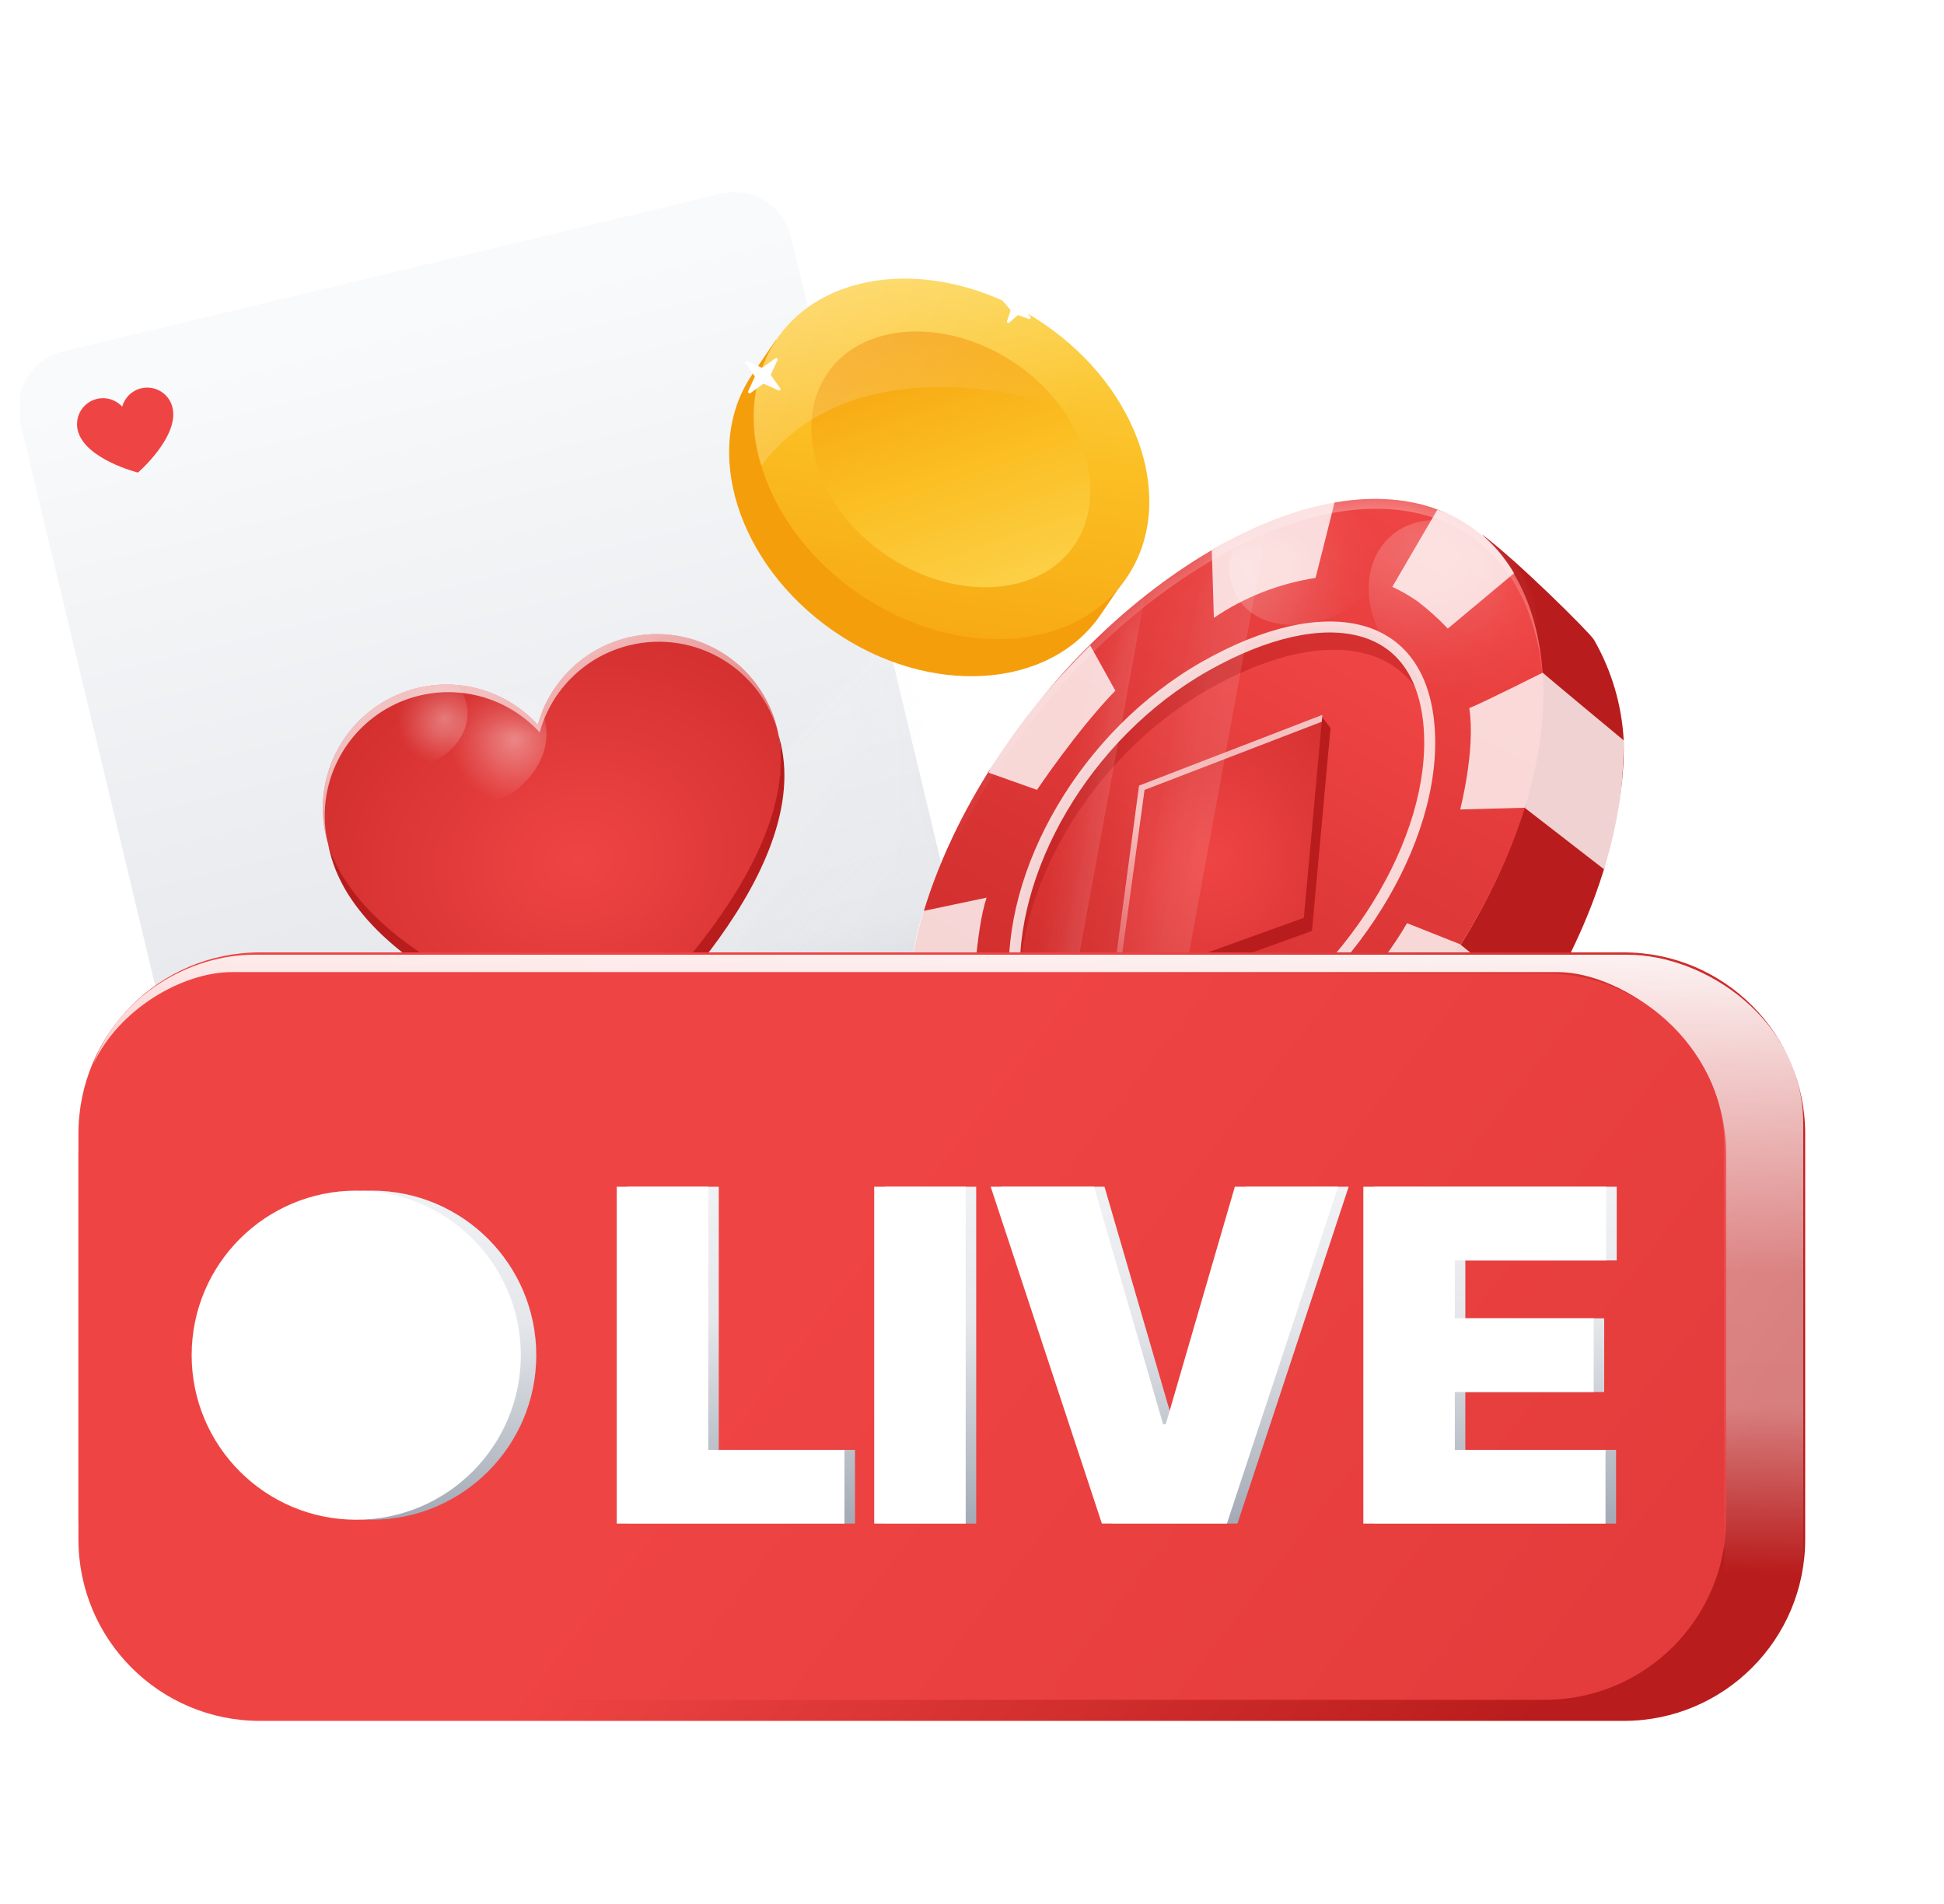
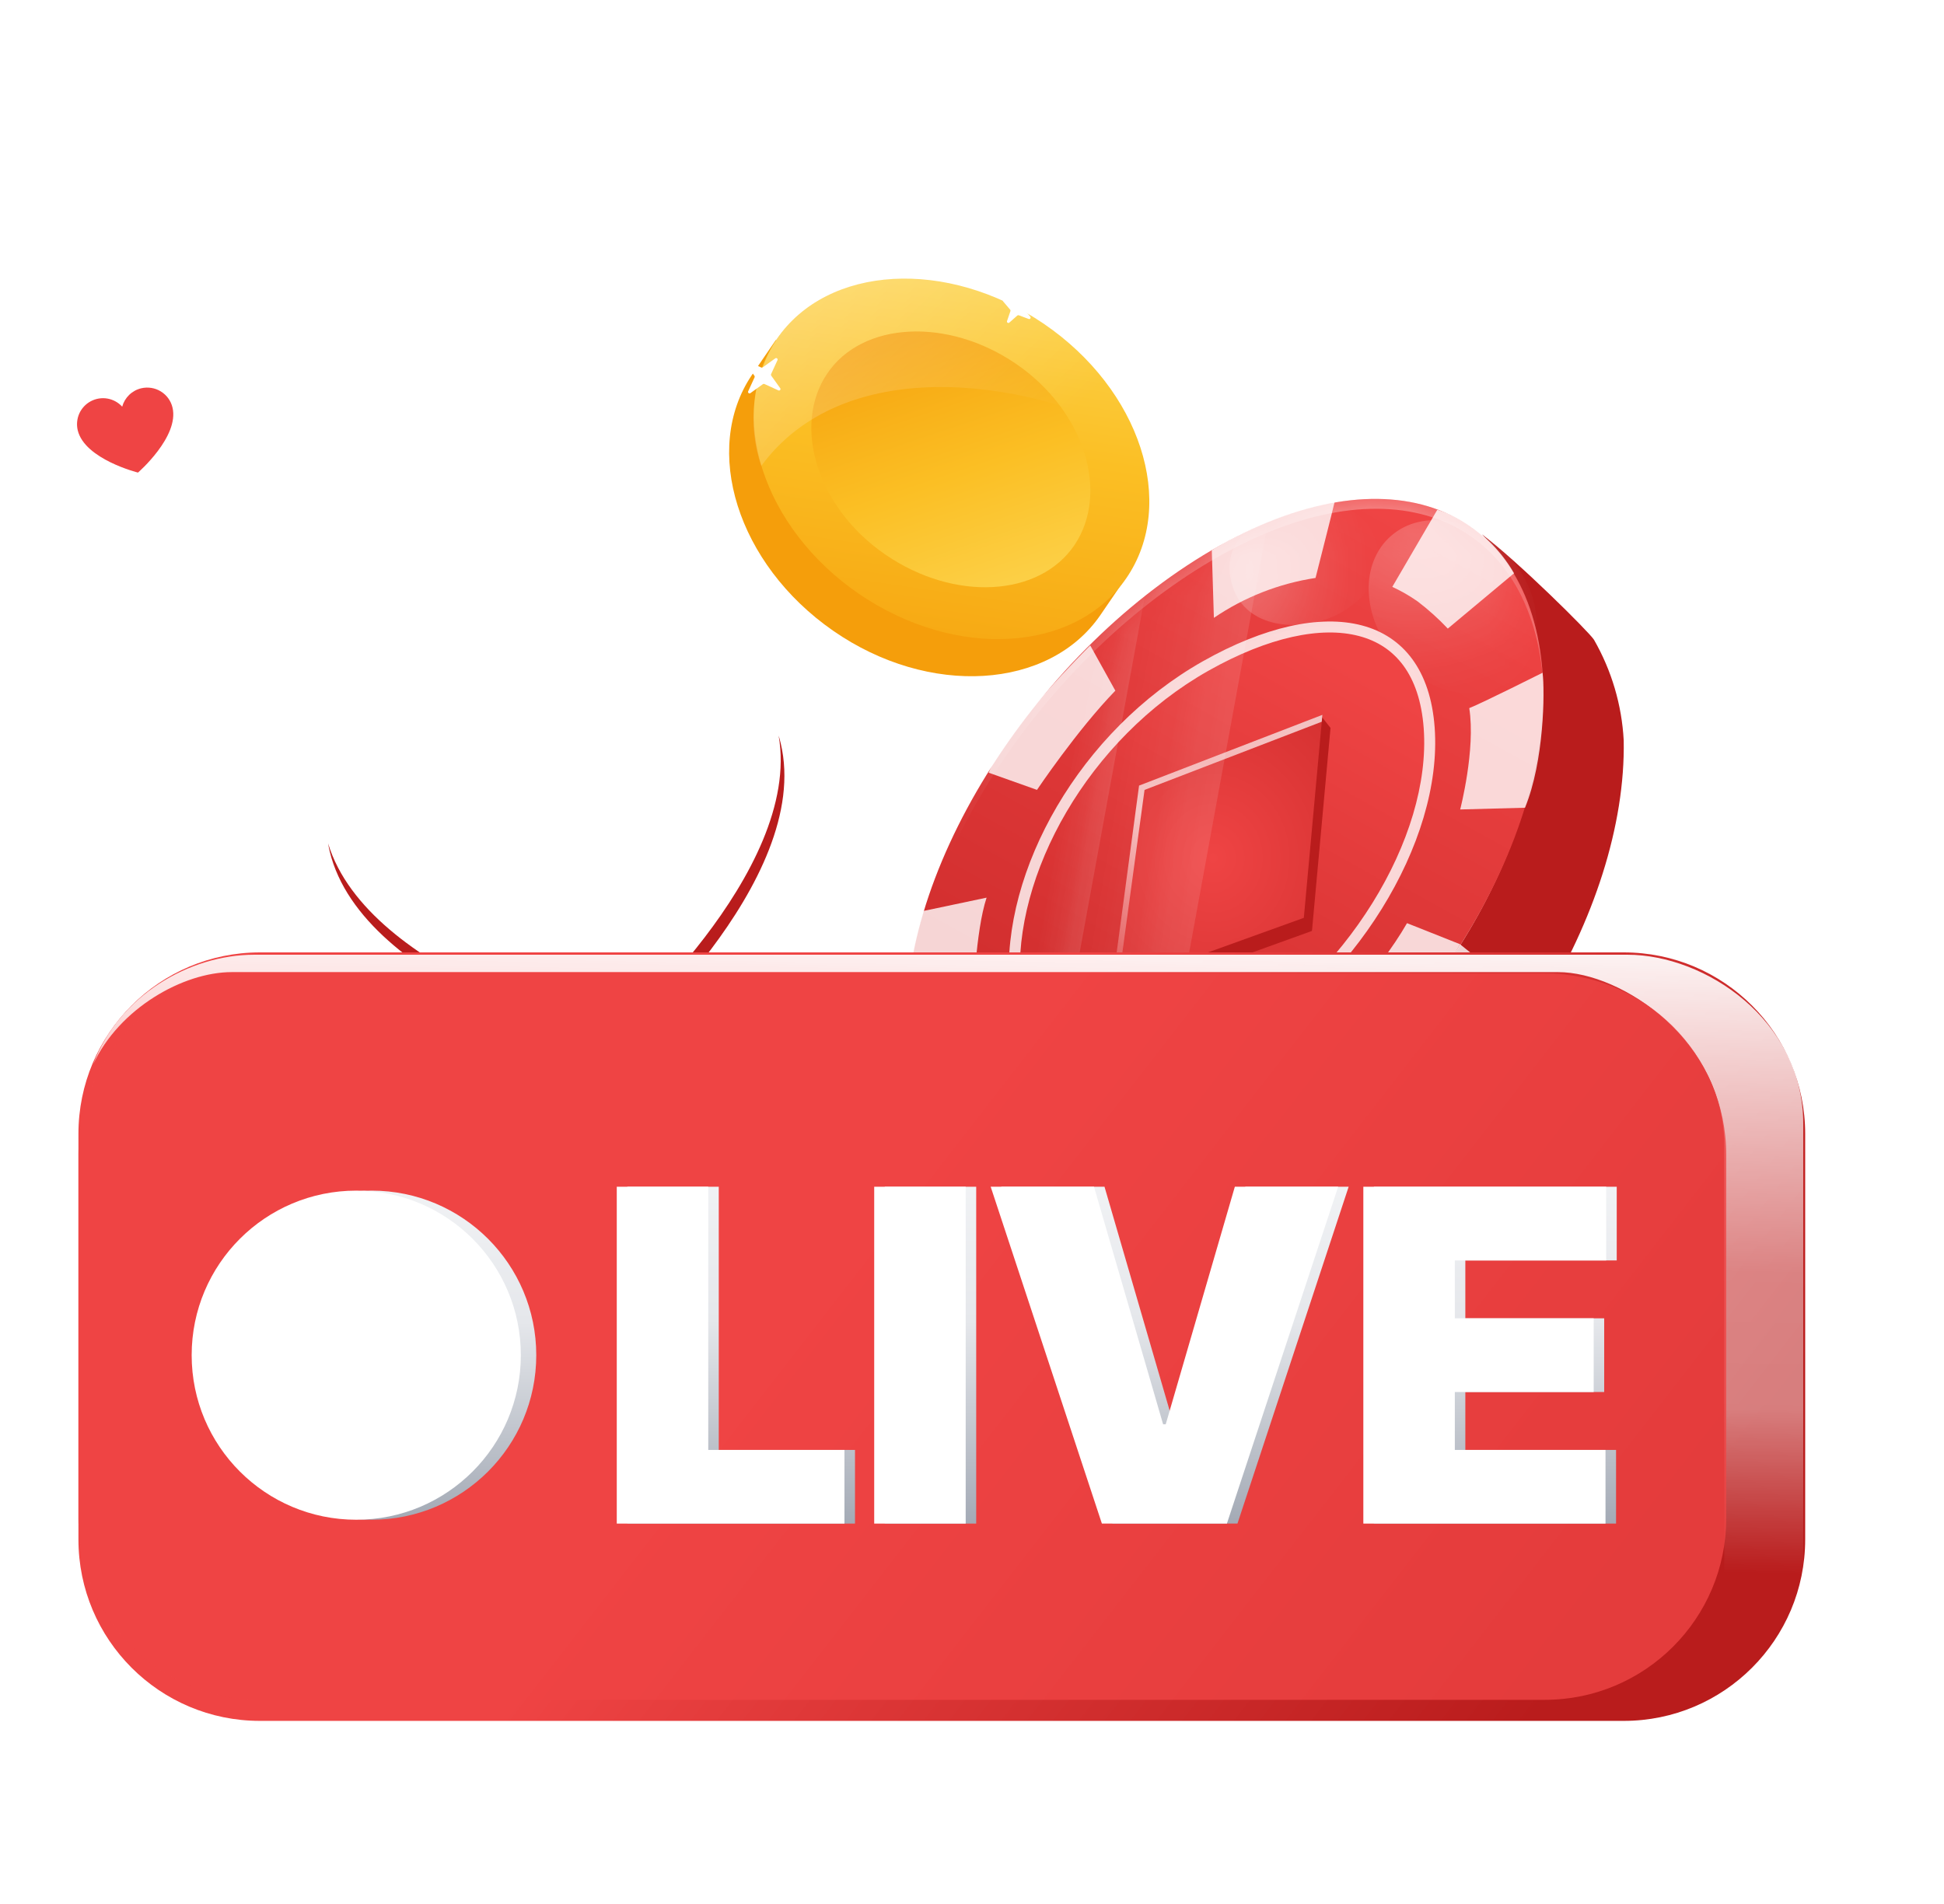
<svg xmlns="http://www.w3.org/2000/svg" width="49" height="48" viewBox="0 0 49 48" fill="none">
  <g clip-path="url(#clip0_1687_7034)">
    <g opacity="0.25" filter="url(#filter0_f_1687_7034)">
      <path d="M42.592 24.369C42.592 34.361 34.492 42.462 24.5 42.462C14.507 42.462 6.407 34.361 6.407 24.369C6.407 14.377 14.507 6.277 24.5 6.277C34.492 6.277 42.592 14.377 42.592 24.369Z" fill="white" />
    </g>
    <g filter="url(#filter1_d_1687_7034)">
-       <path d="M20.159 2.886L3.598 6.856C2.805 7.046 2.316 7.843 2.506 8.636C4.09 15.243 5.673 21.85 7.257 28.457L8.664 34.326C8.854 35.119 9.651 35.608 10.444 35.418L27.006 31.448C27.799 31.258 28.288 30.461 28.098 29.667L21.94 3.978C21.75 3.184 20.953 2.696 20.159 2.886Z" fill="url(#paint0_linear_1687_7034)" />
      <mask id="mask0_1687_7034" style="mask-type:alpha" maskUnits="userSpaceOnUse" x="2" y="2" width="27" height="34">
        <path d="M20.159 2.886L3.597 6.856C2.804 7.046 2.315 7.843 2.505 8.636C4.089 15.243 5.673 21.85 7.257 28.457L8.664 34.326C8.854 35.119 9.651 35.608 10.444 35.418L27.006 31.448C27.799 31.258 28.288 30.461 28.098 29.667L21.939 3.978C21.749 3.184 20.952 2.696 20.159 2.886Z" fill="url(#paint1_linear_1687_7034)" />
      </mask>
      <g mask="url(#mask0_1687_7034)">
        <g opacity="0.3" filter="url(#filter2_f_1687_7034)">
          <rect x="4.088" y="47.061" width="60.12" height="3.194" transform="rotate(-47.48 4.088 47.061)" fill="url(#paint2_linear_1687_7034)" />
        </g>
        <g opacity="0.3" filter="url(#filter3_f_1687_7034)">
-           <rect x="-2.784" y="43.726" width="60.12" height="6.431" transform="rotate(-47.48 -2.784 43.726)" fill="url(#paint3_linear_1687_7034)" />
-         </g>
+           </g>
      </g>
      <g filter="url(#filter4_d_1687_7034)">
-         <path d="M16.834 14.071C16.292 14.201 15.795 14.473 15.394 14.86C14.993 15.248 14.704 15.735 14.556 16.272C14.09 15.762 13.467 15.421 12.786 15.303C12.105 15.185 11.405 15.297 10.794 15.621C10.184 15.945 9.698 16.462 9.414 17.092C9.129 17.722 9.062 18.429 9.223 19.101C10.057 22.578 16.449 24.169 16.449 24.169C16.449 24.169 21.427 19.86 20.591 16.376C20.398 15.572 19.894 14.878 19.189 14.446C18.485 14.014 17.637 13.879 16.834 14.071Z" fill="url(#paint4_radial_1687_7034)" />
        <path d="M9.27 19.264C10.29 22.605 16.442 24.136 16.442 24.136C16.442 24.136 21.231 19.991 20.626 16.544C20.645 16.606 20.662 16.669 20.677 16.733C21.513 20.217 16.535 24.526 16.535 24.526C16.535 24.526 10.143 22.935 9.309 19.457C9.294 19.393 9.281 19.328 9.27 19.264Z" fill="#B91C1C" />
        <g opacity="0.7" filter="url(#filter5_f_1687_7034)">
          <path d="M15.394 14.858C15.795 14.471 16.292 14.198 16.834 14.069C17.637 13.876 18.485 14.011 19.189 14.443C19.894 14.875 20.398 15.57 20.591 16.373C20.599 16.407 20.607 16.44 20.614 16.474C20.405 15.71 19.913 15.053 19.236 14.638C18.532 14.206 17.684 14.071 16.88 14.264C16.338 14.393 15.841 14.666 15.441 15.053C15.04 15.44 14.751 15.927 14.603 16.464C14.136 15.954 13.514 15.613 12.833 15.495C12.152 15.377 11.451 15.489 10.841 15.813C10.23 16.137 9.745 16.655 9.46 17.285C9.19 17.884 9.116 18.553 9.249 19.196C9.24 19.164 9.231 19.131 9.223 19.098C9.062 18.426 9.129 17.72 9.414 17.09C9.698 16.46 10.184 15.942 10.794 15.618C11.405 15.295 12.105 15.183 12.786 15.301C13.467 15.418 14.09 15.759 14.556 16.27C14.704 15.733 14.993 15.245 15.394 14.858Z" fill="url(#paint5_linear_1687_7034)" />
        </g>
        <mask id="mask1_1687_7034" style="mask-type:alpha" maskUnits="userSpaceOnUse" x="9" y="13" width="12" height="12">
          <path d="M16.834 14.071C16.292 14.201 15.795 14.473 15.394 14.86C14.994 15.248 14.704 15.735 14.556 16.272C14.09 15.762 13.467 15.421 12.787 15.303C12.106 15.185 11.405 15.297 10.794 15.621C10.184 15.945 9.698 16.462 9.414 17.092C9.13 17.722 9.063 18.429 9.224 19.101C10.057 22.578 16.449 24.169 16.449 24.169C16.449 24.169 21.427 19.86 20.591 16.376C20.398 15.572 19.894 14.878 19.19 14.446C18.485 14.014 17.638 13.879 16.834 14.071Z" fill="url(#paint6_radial_1687_7034)" />
        </mask>
        <g mask="url(#mask1_1687_7034)">
          <g filter="url(#filter6_f_1687_7034)">
            <path d="M14.264 15.359C14.93 15.998 14.963 16.954 14.255 17.692C13.605 18.4 12.697 18.431 12.031 17.791C11.435 17.255 11.332 16.153 11.94 15.49C12.594 14.777 13.72 14.837 14.264 15.359Z" fill="url(#paint7_radial_1687_7034)" fill-opacity="0.4" />
          </g>
          <g filter="url(#filter7_f_1687_7034)">
            <path d="M12.412 15.149C12.899 15.616 12.924 16.315 12.406 16.854C11.931 17.372 11.268 17.394 10.781 16.927C10.345 16.535 10.27 15.729 10.714 15.245C11.192 14.724 12.015 14.768 12.412 15.149Z" fill="url(#paint8_radial_1687_7034)" fill-opacity="0.4" />
          </g>
        </g>
      </g>
      <path d="M5.559 7.789C5.445 7.816 5.34 7.874 5.256 7.955C5.172 8.037 5.111 8.139 5.08 8.252C4.982 8.145 4.851 8.073 4.708 8.048C4.565 8.023 4.418 8.047 4.289 8.115C4.161 8.183 4.059 8.292 3.999 8.424C3.94 8.557 3.926 8.706 3.959 8.847C4.135 9.579 5.478 9.914 5.478 9.914C5.478 9.914 6.524 9.007 6.348 8.274C6.308 8.105 6.202 7.959 6.054 7.868C5.906 7.777 5.728 7.749 5.559 7.789Z" fill="#EF4444" />
      <path d="M24.981 30.501C25.095 30.474 25.199 30.417 25.283 30.335C25.367 30.254 25.428 30.151 25.459 30.038C25.557 30.146 25.688 30.217 25.831 30.242C25.974 30.267 26.122 30.244 26.25 30.175C26.378 30.107 26.48 29.998 26.54 29.866C26.6 29.733 26.614 29.585 26.58 29.443C26.404 28.712 25.061 28.377 25.061 28.377C25.061 28.377 24.015 29.283 24.191 30.016C24.231 30.185 24.337 30.331 24.485 30.422C24.634 30.513 24.812 30.542 24.981 30.501Z" fill="#EF4444" />
    </g>
    <g filter="url(#filter8_d_1687_7034)">
      <path d="M18.951 7.955L19.556 7.07L19.68 7.205C21.162 6.108 23.616 6.195 25.656 7.59C27.697 8.985 28.674 11.214 28.183 13.017L28.342 13.12L27.737 14.005C26.446 15.887 23.417 16.082 20.998 14.4C18.58 12.719 17.686 9.825 18.951 7.955Z" fill="#F59E0B" />
      <path d="M21.651 13.472C24.09 15.135 27.098 14.959 28.39 13.076C29.681 11.194 28.741 8.318 26.309 6.662C23.876 5.006 20.861 5.175 19.577 7.051C18.292 8.927 19.225 11.81 21.651 13.472Z" fill="url(#paint9_linear_1687_7034)" />
      <path d="M22.324 12.486C24.062 13.675 26.206 13.55 27.087 12.235C27.967 10.92 27.34 8.854 25.609 7.672C23.878 6.49 21.727 6.609 20.847 7.923C19.966 9.238 20.593 11.304 22.324 12.486Z" fill="url(#paint10_linear_1687_7034)" />
      <path opacity="0.55" d="M19.188 10.246C19.01 9.718 18.952 9.157 19.02 8.604C19.087 8.051 19.277 7.521 19.577 7.051C20.862 5.175 23.897 4.974 26.309 6.662C27.355 7.348 28.171 8.333 28.651 9.488C25.675 7.986 21.241 7.459 19.188 10.246Z" fill="url(#paint11_linear_1687_7034)" />
      <path d="M19.621 8.342C19.655 8.357 19.688 8.317 19.666 8.287L19.439 7.97C19.431 7.959 19.43 7.945 19.435 7.933L19.597 7.58C19.613 7.545 19.573 7.512 19.542 7.534L19.225 7.761C19.214 7.769 19.2 7.771 19.188 7.765L18.835 7.603C18.8 7.588 18.767 7.628 18.789 7.659L19.017 7.975C19.024 7.986 19.026 8 19.02 8.012L18.858 8.366C18.843 8.4 18.883 8.433 18.914 8.411L19.23 8.184C19.241 8.176 19.255 8.175 19.267 8.18L19.621 8.342Z" fill="white" />
      <path d="M25.928 6.541C25.964 6.555 25.994 6.512 25.969 6.483L25.796 6.279C25.788 6.269 25.785 6.256 25.789 6.243L25.875 5.993C25.888 5.957 25.845 5.928 25.816 5.953L25.622 6.125C25.612 6.134 25.598 6.137 25.585 6.132L25.326 6.04C25.29 6.028 25.261 6.07 25.285 6.099L25.462 6.307C25.47 6.316 25.473 6.33 25.469 6.342L25.383 6.593C25.37 6.629 25.414 6.658 25.442 6.632L25.642 6.455C25.653 6.446 25.667 6.443 25.68 6.448L25.928 6.541Z" fill="white" />
    </g>
    <g filter="url(#filter9_d_1687_7034)">
      <path d="M37.495 24.125C35.478 26.519 32.719 28.197 31.289 28.636C28.201 29.582 26.659 28.248 26.252 28.027C26.87 28.827 29.076 30.261 30.233 30.652C30.976 30.976 33.177 30.572 35.196 29.431C39.767 26.849 43.006 21.447 42.927 17.166C42.879 16.272 42.622 15.402 42.176 14.626C42.051 14.429 40.228 12.621 39.353 11.971C42.266 15.285 40.486 20.575 37.495 24.125Z" fill="#B91C1C" />
      <path d="M32.542 12.371C28.032 15.005 24.477 20.663 24.881 24.867C25.281 29.023 28.787 30.234 33.286 27.691C37.786 25.148 41.187 19.674 40.882 15.46C40.577 11.247 37.002 9.766 32.542 12.371Z" fill="url(#paint12_linear_1687_7034)" />
      <g opacity="0.8">
        <path d="M35.288 29.405L33.169 27.773C32.19 28.329 31.123 28.715 30.015 28.915L32.169 30.566C32.169 30.566 34.133 30.229 35.288 29.405Z" fill="white" />
        <path d="M38.277 27.07L36.208 25.471C37.258 24.583 38.137 23.509 38.8 22.304L40.828 23.935C40.828 23.935 39.391 26.14 38.277 27.07Z" fill="white" />
-         <path d="M42.428 20.412L40.437 18.869C40.437 18.869 40.914 17.559 40.882 15.456C40.947 15.522 42.928 17.166 42.928 17.166C42.928 17.166 42.935 19.318 42.428 20.412Z" fill="white" />
        <path d="M36.207 25.471L35.49 24.274C35.49 24.274 36.733 23.047 37.465 21.773L38.799 22.303C38.799 22.303 37.682 24.522 36.207 25.471Z" fill="white" />
        <path d="M40.439 18.863L38.805 18.907C38.805 18.907 39.198 17.397 39.034 16.352C39.354 16.227 40.882 15.46 40.882 15.46C40.94 15.941 40.922 17.684 40.439 18.863Z" fill="white" />
        <path d="M40.163 12.952L38.493 14.347C38.258 14.098 38.003 13.868 37.731 13.661C37.53 13.52 37.317 13.398 37.094 13.295L38.228 11.352C38.228 11.352 39.405 11.648 40.163 12.952Z" fill="white" />
        <path d="M35.159 13.07C34.24 13.21 33.365 13.553 32.597 14.076L32.544 12.372C32.544 12.372 34.019 11.423 35.64 11.156C35.623 11.244 35.159 13.07 35.159 13.07Z" fill="white" />
        <path d="M26.92 17.98L28.138 18.413C28.138 18.413 29.148 16.907 30.113 15.912L29.48 14.771C29.48 14.771 27.311 16.914 26.92 17.98Z" fill="white" />
        <path d="M25.275 21.466L26.868 21.13C26.585 21.981 26.532 23.727 26.532 23.727L24.873 24.748C24.873 24.748 24.677 23.383 25.275 21.466Z" fill="white" />
        <path d="M27.369 28.695C27.369 28.695 26.454 28.562 25.593 27.238C26.21 26.686 27.11 25.84 27.11 25.84C27.11 25.84 27.808 26.675 28.552 26.999L27.369 28.695Z" fill="white" />
        <path d="M30.016 28.916L30.554 27.076C30.554 27.076 31.64 27.019 33.051 26.218L33.169 27.774C33.169 27.774 31.587 28.765 30.016 28.916Z" fill="white" />
      </g>
      <path d="M32.329 15.265C29.297 16.978 27.34 20.439 27.545 23.279C27.751 26.12 29.985 26.734 33.017 25.021C36.05 23.308 38.266 19.745 38.061 16.905C37.855 14.065 35.361 13.552 32.329 15.265Z" fill="url(#paint13_linear_1687_7034)" />
      <g opacity="0.5" filter="url(#filter10_f_1687_7034)">
-         <path d="M27.545 23.279C27.34 20.439 29.297 16.978 32.329 15.265C35.199 13.644 37.587 14.016 38.008 16.469C37.319 14.565 35.103 14.385 32.485 15.864C29.453 17.577 27.495 21.038 27.701 23.878C27.714 24.057 27.735 24.227 27.763 24.387C27.649 24.066 27.575 23.697 27.545 23.279Z" fill="#B91C1C" />
-       </g>
+         </g>
      <path opacity="0.8" fill-rule="evenodd" clip-rule="evenodd" d="M27.719 23.324C27.52 20.549 29.443 17.114 32.457 15.411C33.976 14.554 35.306 14.285 36.252 14.534C36.719 14.656 37.097 14.904 37.373 15.279C37.651 15.656 37.836 16.178 37.886 16.864C37.985 18.236 37.498 19.811 36.592 21.267C35.688 22.721 34.383 24.032 32.883 24.88C31.363 25.738 30.105 25.976 29.231 25.708C28.393 25.452 27.817 24.699 27.719 23.324ZM27.442 23.343C27.235 20.446 29.229 16.917 32.321 15.17C35.414 13.424 37.953 13.947 38.162 16.844C38.371 19.74 36.108 23.375 33.019 25.121C29.93 26.866 27.65 26.241 27.442 23.343Z" fill="white" />
      <path d="M35.269 16.648L34.815 21.616L30.116 23.311L30.032 23.429L30.236 23.713L35.069 21.969L35.537 16.851L35.324 16.581L35.269 16.648Z" fill="#B91C1C" />
      <path d="M30.711 18.305L35.332 16.521L34.864 21.639L30.03 23.383L30.711 18.305Z" fill="url(#paint14_radial_1687_7034)" />
      <g opacity="0.7" filter="url(#filter11_f_1687_7034)">
        <path d="M35.316 16.695L30.849 18.414L30.179 23.329L30.03 23.383L30.711 18.305L35.332 16.521L35.316 16.695Z" fill="url(#paint15_linear_1687_7034)" />
      </g>
      <g opacity="0.6">
        <mask id="mask2_1687_7034" style="mask-type:alpha" maskUnits="userSpaceOnUse" x="24" y="11" width="17" height="19">
          <path d="M32.542 12.371C28.032 15.005 24.477 20.663 24.881 24.867C25.281 29.023 28.787 30.233 33.286 27.69C37.786 25.147 41.187 19.674 40.882 15.46C40.577 11.247 37.002 9.766 32.542 12.371Z" fill="url(#paint16_linear_1687_7034)" />
        </mask>
        <g mask="url(#mask2_1687_7034)">
          <g opacity="0.25" filter="url(#filter12_f_1687_7034)">
            <rect width="28.297" height="1.048" transform="matrix(0.18 -0.984 -0.984 -0.18 26.681 36.362)" fill="url(#paint17_linear_1687_7034)" />
          </g>
          <g opacity="0.25" filter="url(#filter13_f_1687_7034)">
            <rect width="28.297" height="2.771" transform="matrix(0.18 -0.984 -0.984 -0.18 29.289 37.191)" fill="url(#paint18_linear_1687_7034)" />
          </g>
          <g opacity="0.7" filter="url(#filter14_f_1687_7034)">
            <path d="M24.879 24.846C24.488 20.644 28.039 15 32.542 12.371C37.002 9.766 40.577 11.246 40.882 15.46C40.885 15.497 40.887 15.533 40.889 15.57C40.516 11.463 36.971 10.043 32.56 12.62C28.146 15.197 24.646 20.673 24.879 24.846Z" fill="url(#paint19_linear_1687_7034)" />
          </g>
          <g filter="url(#filter15_f_1687_7034)">
            <ellipse cx="1.908" cy="2.367" rx="1.908" ry="2.367" transform="matrix(-0.757 0.654 0.654 0.757 38.512 10.757)" fill="url(#paint20_radial_1687_7034)" fill-opacity="0.4" />
          </g>
          <g filter="url(#filter16_f_1687_7034)">
            <path d="M35.611 14.039C36.367 13.698 36.995 12.966 36.647 12.051C36.299 11.137 35.135 11.018 34.38 11.36C33.496 11.68 32.731 12.246 33.074 13.297C33.417 14.349 34.749 14.43 35.611 14.039Z" fill="url(#paint21_radial_1687_7034)" fill-opacity="0.4" />
          </g>
        </g>
      </g>
    </g>
    <g filter="url(#filter17_d_1687_7034)">
      <path d="M1.977 30.085C1.977 27.558 4.025 25.51 6.551 25.51H40.927C43.453 25.51 45.501 27.558 45.501 30.085V40.309C45.501 42.836 43.453 44.884 40.927 44.884H6.551C4.025 44.884 1.977 42.836 1.977 40.309V30.085Z" fill="url(#paint22_linear_1687_7034)" />
      <g style="mix-blend-mode:overlay" filter="url(#filter18_f_1687_7034)">
        <path d="M6.407 25.569C4.775 25.569 2.999 26.597 2.346 28.338C2.999 26.924 4.615 26.007 5.844 26.007H39.269C40.901 26.007 43.461 27.757 43.461 30.369L43.461 41.865C44.287 41.732 44.855 41.732 45.452 41.865V29.829C45.452 27.218 42.981 25.569 41.023 25.569H6.407Z" fill="url(#paint23_linear_1687_7034)" />
      </g>
      <g opacity="0.8" filter="url(#filter19_f_1687_7034)">
        <path d="M1.977 30.615C1.977 28.089 4.025 26.041 6.551 26.041H38.936C41.463 26.041 43.511 28.089 43.511 30.615V39.778C43.511 42.305 41.463 44.353 38.936 44.353H6.551C4.025 44.353 1.977 42.305 1.977 39.778V30.615Z" fill="#EF4444" />
      </g>
      <g filter="url(#filter20_d_1687_7034)">
        <path d="M13.017 35.164C13.017 37.455 11.159 39.313 8.868 39.313C6.577 39.313 4.72 37.455 4.72 35.164C4.72 32.873 6.577 31.016 8.868 31.016C11.159 31.016 13.017 32.873 13.017 35.164Z" fill="url(#paint24_linear_1687_7034)" />
        <path d="M12.628 35.164C12.628 37.455 10.771 39.313 8.48 39.313C6.188 39.313 4.331 37.455 4.331 35.164C4.331 32.873 6.188 31.016 8.48 31.016C10.771 31.016 12.628 32.873 12.628 35.164Z" fill="white" />
      </g>
      <g filter="url(#filter21_d_1687_7034)">
        <path d="M34.13 39.41V30.918H40.251V32.776H36.435V34.235H39.935V36.093H36.435V37.553H40.234V39.41H34.13Z" fill="url(#paint25_linear_1687_7034)" />
        <path d="M27.34 30.918L29.082 36.906H29.148L30.89 30.918H33.494L30.691 39.41H27.54L24.736 30.918H27.34Z" fill="url(#paint26_linear_1687_7034)" />
        <path d="M24.106 30.918V39.41H21.801V30.918H24.106Z" fill="url(#paint27_linear_1687_7034)" />
        <path d="M15.312 39.41V30.918H17.617V37.553H21.051V39.41H15.312Z" fill="url(#paint28_linear_1687_7034)" />
        <path d="M33.864 39.41V30.918H39.985V32.776H36.17V34.235H39.67V36.093H36.17V37.553H39.968V39.41H33.864Z" fill="white" />
        <path d="M27.075 30.918L28.817 36.906H28.883L30.625 30.918H33.229L30.425 39.41H27.274L24.471 30.918H27.075Z" fill="white" />
        <path d="M23.841 30.918V39.41H21.535V30.918H23.841Z" fill="white" />
        <path d="M15.046 39.41V30.918H17.352V37.553H20.785V39.41H15.046Z" fill="white" />
      </g>
    </g>
  </g>
  <defs>
    <filter id="filter0_f_1687_7034" x="0.407" y="0.277" width="48.185" height="48.185" filterUnits="userSpaceOnUse" color-interpolation-filters="sRGB">
      <feFlood flood-opacity="0" result="BackgroundImageFix" />
      <feBlend mode="normal" in="SourceGraphic" in2="BackgroundImageFix" result="shape" />
      <feGaussianBlur stdDeviation="3" result="effect1_foregroundBlur_1687_7034" />
    </filter>
    <filter id="filter1_d_1687_7034" x="-1.535" y="2.845" width="29.674" height="36.614" filterUnits="userSpaceOnUse" color-interpolation-filters="sRGB">
      <feFlood flood-opacity="0" result="BackgroundImageFix" />
      <feColorMatrix in="SourceAlpha" type="matrix" values="0 0 0 0 0 0 0 0 0 0 0 0 0 0 0 0 0 0 127 0" result="hardAlpha" />
      <feOffset dx="-2" dy="2" />
      <feGaussianBlur stdDeviation="1" />
      <feComposite in2="hardAlpha" operator="out" />
      <feColorMatrix type="matrix" values="0 0 0 0 0.122 0 0 0 0 0.161 0 0 0 0 0.216 0 0 0 0.25 0" />
      <feBlend mode="normal" in2="BackgroundImageFix" result="effect1_dropShadow_1687_7034" />
      <feBlend mode="normal" in="SourceGraphic" in2="effect1_dropShadow_1687_7034" result="shape" />
    </filter>
    <filter id="filter2_f_1687_7034" x="3.588" y="2.25" width="43.986" height="47.47" filterUnits="userSpaceOnUse" color-interpolation-filters="sRGB">
      <feFlood flood-opacity="0" result="BackgroundImageFix" />
      <feBlend mode="normal" in="SourceGraphic" in2="BackgroundImageFix" result="shape" />
      <feGaussianBlur stdDeviation="0.25" result="effect1_foregroundBlur_1687_7034" />
    </filter>
    <filter id="filter3_f_1687_7034" x="-3.284" y="-1.085" width="46.372" height="49.657" filterUnits="userSpaceOnUse" color-interpolation-filters="sRGB">
      <feFlood flood-opacity="0" result="BackgroundImageFix" />
      <feBlend mode="normal" in="SourceGraphic" in2="BackgroundImageFix" result="shape" />
      <feGaussianBlur stdDeviation="0.25" result="effect1_foregroundBlur_1687_7034" />
    </filter>
    <filter id="filter4_d_1687_7034" x="8.638" y="12.483" width="14.634" height="13.543" filterUnits="userSpaceOnUse" color-interpolation-filters="sRGB">
      <feFlood flood-opacity="0" result="BackgroundImageFix" />
      <feColorMatrix in="SourceAlpha" type="matrix" values="0 0 0 0 0 0 0 0 0 0 0 0 0 0 0 0 0 0 127 0" result="hardAlpha" />
      <feOffset dx="1" />
      <feGaussianBlur stdDeviation="0.75" />
      <feComposite in2="hardAlpha" operator="out" />
      <feColorMatrix type="matrix" values="0 0 0 0 0.122 0 0 0 0 0.161 0 0 0 0 0.216 0 0 0 0.2 0" />
      <feBlend mode="normal" in2="BackgroundImageFix" result="effect1_dropShadow_1687_7034" />
      <feBlend mode="normal" in="SourceGraphic" in2="effect1_dropShadow_1687_7034" result="shape" />
    </filter>
    <filter id="filter5_f_1687_7034" x="8.738" y="13.583" width="12.276" height="6.013" filterUnits="userSpaceOnUse" color-interpolation-filters="sRGB">
      <feFlood flood-opacity="0" result="BackgroundImageFix" />
      <feBlend mode="normal" in="SourceGraphic" in2="BackgroundImageFix" result="shape" />
      <feGaussianBlur stdDeviation="0.2" result="effect1_foregroundBlur_1687_7034" />
    </filter>
    <filter id="filter6_f_1687_7034" x="10.531" y="13.961" width="5.243" height="5.287" filterUnits="userSpaceOnUse" color-interpolation-filters="sRGB">
      <feFlood flood-opacity="0" result="BackgroundImageFix" />
      <feBlend mode="normal" in="SourceGraphic" in2="BackgroundImageFix" result="shape" />
      <feGaussianBlur stdDeviation="0.5" result="effect1_foregroundBlur_1687_7034" />
    </filter>
    <filter id="filter7_f_1687_7034" x="9.415" y="13.858" width="4.371" height="4.402" filterUnits="userSpaceOnUse" color-interpolation-filters="sRGB">
      <feFlood flood-opacity="0" result="BackgroundImageFix" />
      <feBlend mode="normal" in="SourceGraphic" in2="BackgroundImageFix" result="shape" />
      <feGaussianBlur stdDeviation="0.5" result="effect1_foregroundBlur_1687_7034" />
    </filter>
    <filter id="filter8_d_1687_7034" x="16.878" y="5.511" width="13.592" height="13.037" filterUnits="userSpaceOnUse" color-interpolation-filters="sRGB">
      <feFlood flood-opacity="0" result="BackgroundImageFix" />
      <feColorMatrix in="SourceAlpha" type="matrix" values="0 0 0 0 0 0 0 0 0 0 0 0 0 0 0 0 0 0 127 0" result="hardAlpha" />
      <feOffset dy="1.5" />
      <feGaussianBlur stdDeviation="0.75" />
      <feComposite in2="hardAlpha" operator="out" />
      <feColorMatrix type="matrix" values="0 0 0 0 0.122 0 0 0 0 0.161 0 0 0 0 0.216 0 0 0 0.25 0" />
      <feBlend mode="normal" in2="BackgroundImageFix" result="effect1_dropShadow_1687_7034" />
      <feBlend mode="normal" in="SourceGraphic" in2="effect1_dropShadow_1687_7034" result="shape" />
    </filter>
    <filter id="filter9_d_1687_7034" x="21.342" y="11.077" width="21.587" height="22.683" filterUnits="userSpaceOnUse" color-interpolation-filters="sRGB">
      <feFlood flood-opacity="0" result="BackgroundImageFix" />
      <feColorMatrix in="SourceAlpha" type="matrix" values="0 0 0 0 0 0 0 0 0 0 0 0 0 0 0 0 0 0 127 0" result="hardAlpha" />
      <feOffset dx="-2" dy="1.5" />
      <feGaussianBlur stdDeviation="0.75" />
      <feComposite in2="hardAlpha" operator="out" />
      <feColorMatrix type="matrix" values="0 0 0 0 0.122 0 0 0 0 0.161 0 0 0 0 0.216 0 0 0 0.25 0" />
      <feBlend mode="normal" in2="BackgroundImageFix" result="effect1_dropShadow_1687_7034" />
      <feBlend mode="normal" in="SourceGraphic" in2="effect1_dropShadow_1687_7034" result="shape" />
    </filter>
    <filter id="filter10_f_1687_7034" x="27.33" y="14.082" width="10.879" height="10.505" filterUnits="userSpaceOnUse" color-interpolation-filters="sRGB">
      <feFlood flood-opacity="0" result="BackgroundImageFix" />
      <feBlend mode="normal" in="SourceGraphic" in2="BackgroundImageFix" result="shape" />
      <feGaussianBlur stdDeviation="0.1" result="effect1_foregroundBlur_1687_7034" />
    </filter>
    <filter id="filter11_f_1687_7034" x="29.83" y="16.322" width="5.702" height="7.262" filterUnits="userSpaceOnUse" color-interpolation-filters="sRGB">
      <feFlood flood-opacity="0" result="BackgroundImageFix" />
      <feBlend mode="normal" in="SourceGraphic" in2="BackgroundImageFix" result="shape" />
      <feGaussianBlur stdDeviation="0.1" result="effect1_foregroundBlur_1687_7034" />
    </filter>
    <filter id="filter12_f_1687_7034" x="25.449" y="8.139" width="6.526" height="28.423" filterUnits="userSpaceOnUse" color-interpolation-filters="sRGB">
      <feFlood flood-opacity="0" result="BackgroundImageFix" />
      <feBlend mode="normal" in="SourceGraphic" in2="BackgroundImageFix" result="shape" />
      <feGaussianBlur stdDeviation="0.1" result="effect1_foregroundBlur_1687_7034" />
    </filter>
    <filter id="filter13_f_1687_7034" x="26.363" y="8.657" width="8.22" height="28.734" filterUnits="userSpaceOnUse" color-interpolation-filters="sRGB">
      <feFlood flood-opacity="0" result="BackgroundImageFix" />
      <feBlend mode="normal" in="SourceGraphic" in2="BackgroundImageFix" result="shape" />
      <feGaussianBlur stdDeviation="0.1" result="effect1_foregroundBlur_1687_7034" />
    </filter>
    <filter id="filter14_f_1687_7034" x="24.65" y="10.877" width="16.439" height="14.169" filterUnits="userSpaceOnUse" color-interpolation-filters="sRGB">
      <feFlood flood-opacity="0" result="BackgroundImageFix" />
      <feBlend mode="normal" in="SourceGraphic" in2="BackgroundImageFix" result="shape" />
      <feGaussianBlur stdDeviation="0.1" result="effect1_foregroundBlur_1687_7034" />
    </filter>
    <filter id="filter15_f_1687_7034" x="36.298" y="11.413" width="4.633" height="4.765" filterUnits="userSpaceOnUse" color-interpolation-filters="sRGB">
      <feFlood flood-opacity="0" result="BackgroundImageFix" />
      <feBlend mode="normal" in="SourceGraphic" in2="BackgroundImageFix" result="shape" />
      <feGaussianBlur stdDeviation="0.1" result="effect1_foregroundBlur_1687_7034" />
    </filter>
    <filter id="filter16_f_1687_7034" x="32.79" y="10.984" width="4.155" height="3.47" filterUnits="userSpaceOnUse" color-interpolation-filters="sRGB">
      <feFlood flood-opacity="0" result="BackgroundImageFix" />
      <feBlend mode="normal" in="SourceGraphic" in2="BackgroundImageFix" result="shape" />
      <feGaussianBlur stdDeviation="0.1" result="effect1_foregroundBlur_1687_7034" />
    </filter>
    <filter id="filter17_d_1687_7034" x="0.477" y="22.51" width="46.524" height="22.374" filterUnits="userSpaceOnUse" color-interpolation-filters="sRGB">
      <feFlood flood-opacity="0" result="BackgroundImageFix" />
      <feColorMatrix in="SourceAlpha" type="matrix" values="0 0 0 0 0 0 0 0 0 0 0 0 0 0 0 0 0 0 127 0" result="hardAlpha" />
      <feOffset dy="-1.5" />
      <feGaussianBlur stdDeviation="0.75" />
      <feComposite in2="hardAlpha" operator="out" />
      <feColorMatrix type="matrix" values="0 0 0 0 0.122 0 0 0 0 0.161 0 0 0 0 0.216 0 0 0 0.25 0" />
      <feBlend mode="normal" in2="BackgroundImageFix" result="effect1_dropShadow_1687_7034" />
      <feBlend mode="normal" in="SourceGraphic" in2="effect1_dropShadow_1687_7034" result="shape" />
    </filter>
    <filter id="filter18_f_1687_7034" x="2.146" y="25.369" width="43.506" height="16.695" filterUnits="userSpaceOnUse" color-interpolation-filters="sRGB">
      <feFlood flood-opacity="0" result="BackgroundImageFix" />
      <feBlend mode="normal" in="SourceGraphic" in2="BackgroundImageFix" result="shape" />
      <feGaussianBlur stdDeviation="0.1" result="effect1_foregroundBlur_1687_7034" />
    </filter>
    <filter id="filter19_f_1687_7034" x="1.777" y="25.841" width="41.934" height="18.712" filterUnits="userSpaceOnUse" color-interpolation-filters="sRGB">
      <feFlood flood-opacity="0" result="BackgroundImageFix" />
      <feBlend mode="normal" in="SourceGraphic" in2="BackgroundImageFix" result="shape" />
      <feGaussianBlur stdDeviation="0.1" result="effect1_foregroundBlur_1687_7034" />
    </filter>
    <filter id="filter20_d_1687_7034" x="3.831" y="30.516" width="10.685" height="10.297" filterUnits="userSpaceOnUse" color-interpolation-filters="sRGB">
      <feFlood flood-opacity="0" result="BackgroundImageFix" />
      <feColorMatrix in="SourceAlpha" type="matrix" values="0 0 0 0 0 0 0 0 0 0 0 0 0 0 0 0 0 0 127 0" result="hardAlpha" />
      <feOffset dx="0.5" dy="0.5" />
      <feGaussianBlur stdDeviation="0.5" />
      <feComposite in2="hardAlpha" operator="out" />
      <feColorMatrix type="matrix" values="0 0 0 0 0 0 0 0 0 0 0 0 0 0 0 0 0 0 0.3 0" />
      <feBlend mode="normal" in2="BackgroundImageFix" result="effect1_dropShadow_1687_7034" />
      <feBlend mode="normal" in="SourceGraphic" in2="effect1_dropShadow_1687_7034" result="shape" />
    </filter>
    <filter id="filter21_d_1687_7034" x="14.546" y="30.418" width="27.205" height="10.493" filterUnits="userSpaceOnUse" color-interpolation-filters="sRGB">
      <feFlood flood-opacity="0" result="BackgroundImageFix" />
      <feColorMatrix in="SourceAlpha" type="matrix" values="0 0 0 0 0 0 0 0 0 0 0 0 0 0 0 0 0 0 127 0" result="hardAlpha" />
      <feOffset dx="0.5" dy="0.5" />
      <feGaussianBlur stdDeviation="0.5" />
      <feComposite in2="hardAlpha" operator="out" />
      <feColorMatrix type="matrix" values="0 0 0 0 0 0 0 0 0 0 0 0 0 0 0 0 0 0 0.3 0" />
      <feBlend mode="normal" in2="BackgroundImageFix" result="effect1_dropShadow_1687_7034" />
      <feBlend mode="normal" in="SourceGraphic" in2="effect1_dropShadow_1687_7034" result="shape" />
    </filter>
    <linearGradient id="paint0_linear_1687_7034" x1="20.495" y1="35.085" x2="13.169" y2="5.737" gradientUnits="userSpaceOnUse">
      <stop stop-color="#9CA3AF" />
      <stop offset="0.422" stop-color="#E5E7EB" />
      <stop offset="1" stop-color="#F9FAFB" />
    </linearGradient>
    <linearGradient id="paint1_linear_1687_7034" x1="9.786" y1="-8.35" x2="20.747" y2="37.378" gradientUnits="userSpaceOnUse">
      <stop offset="0.062" stop-color="#FFE8AC" />
      <stop offset="0.518" stop-color="#FFC938" />
      <stop offset="1" stop-color="#E38800" />
    </linearGradient>
    <linearGradient id="paint2_linear_1687_7034" x1="19.179" y1="43.9" x2="19.141" y2="50.27" gradientUnits="userSpaceOnUse">
      <stop stop-color="#F3F3F3" />
      <stop offset="0.096" stop-color="#F3F3F3" stop-opacity="0.97" />
      <stop offset="0.27" stop-color="#F3F3F3" stop-opacity="0.88" />
      <stop offset="0.433" stop-color="#F3F3F3" stop-opacity="0.74" />
      <stop offset="0.618" stop-color="#F3F3F3" stop-opacity="0.55" />
      <stop offset="0.85" stop-color="#F3F3F3" stop-opacity="0.3" />
      <stop offset="1" stop-color="#F3F3F3" stop-opacity="0" />
    </linearGradient>
    <linearGradient id="paint3_linear_1687_7034" x1="12.307" y1="37.361" x2="12.155" y2="50.184" gradientUnits="userSpaceOnUse">
      <stop stop-color="#F3F3F3" />
      <stop offset="0.096" stop-color="#F3F3F3" stop-opacity="0.97" />
      <stop offset="0.27" stop-color="#F3F3F3" stop-opacity="0.88" />
      <stop offset="0.433" stop-color="#F3F3F3" stop-opacity="0.74" />
      <stop offset="0.618" stop-color="#F3F3F3" stop-opacity="0.55" />
      <stop offset="0.85" stop-color="#F3F3F3" stop-opacity="0.3" />
      <stop offset="1" stop-color="#F3F3F3" stop-opacity="0" />
    </linearGradient>
    <radialGradient id="paint4_radial_1687_7034" cx="0" cy="0" r="1" gradientUnits="userSpaceOnUse" gradientTransform="translate(15.587 19.667) rotate(77.445) scale(11.635 13.858)">
      <stop stop-color="#EF4444" />
      <stop offset="1" stop-color="#B91C1C" />
    </radialGradient>
    <linearGradient id="paint5_linear_1687_7034" x1="11.704" y1="15.308" x2="14.834" y2="21.646" gradientUnits="userSpaceOnUse">
      <stop stop-color="white" />
      <stop offset="0.111" stop-color="white" stop-opacity="0.97" />
      <stop offset="0.197" stop-color="white" stop-opacity="0.88" />
      <stop offset="0.401" stop-color="white" stop-opacity="0.74" />
      <stop offset="0.616" stop-color="white" stop-opacity="0.55" />
      <stop offset="0.758" stop-color="white" stop-opacity="0.3" />
      <stop offset="1" stop-color="white" stop-opacity="0" />
    </linearGradient>
    <radialGradient id="paint6_radial_1687_7034" cx="0" cy="0" r="1" gradientUnits="userSpaceOnUse" gradientTransform="translate(15.126 18.685) rotate(76.715) scale(8.263 9.906)">
      <stop offset="0.308" stop-color="#FFC52B" />
      <stop offset="1" stop-color="#E38800" />
    </radialGradient>
    <radialGradient id="paint7_radial_1687_7034" cx="0" cy="0" r="1" gradientUnits="userSpaceOnUse" gradientTransform="translate(13.975 16.642) rotate(-27.648) scale(1.652 1.648)">
      <stop stop-color="white" />
      <stop offset="0.28" stop-color="white" stop-opacity="0.69" />
      <stop offset="0.63" stop-color="white" stop-opacity="0.32" />
      <stop offset="0.88" stop-color="white" stop-opacity="0.09" />
      <stop offset="1" stop-color="white" stop-opacity="0" />
    </radialGradient>
    <radialGradient id="paint8_radial_1687_7034" cx="0" cy="0" r="1" gradientUnits="userSpaceOnUse" gradientTransform="translate(12.201 16.087) rotate(-27.649) scale(1.207 1.204)">
      <stop stop-color="white" />
      <stop offset="0.28" stop-color="white" stop-opacity="0.69" />
      <stop offset="0.63" stop-color="white" stop-opacity="0.32" />
      <stop offset="0.88" stop-color="white" stop-opacity="0.09" />
      <stop offset="1" stop-color="white" stop-opacity="0" />
    </radialGradient>
    <linearGradient id="paint9_linear_1687_7034" x1="22.951" y1="17.156" x2="24.788" y2="4.685" gradientUnits="userSpaceOnUse">
      <stop offset="0.005" stop-color="#F59E0B" />
      <stop offset="0.6" stop-color="#FBBF24" />
      <stop offset="0.941" stop-color="#FCD34D" />
    </linearGradient>
    <linearGradient id="paint10_linear_1687_7034" x1="23.337" y1="5.942" x2="26.141" y2="14.256" gradientUnits="userSpaceOnUse">
      <stop offset="0.005" stop-color="#F59E0B" />
      <stop offset="0.517" stop-color="#FBBF24" />
      <stop offset="0.941" stop-color="#FCD34D" />
    </linearGradient>
    <linearGradient id="paint11_linear_1687_7034" x1="16.677" y1="1.974" x2="25.456" y2="11.263" gradientUnits="userSpaceOnUse">
      <stop offset="0.123" stop-color="white" stop-opacity="0.7" />
      <stop offset="0.947" stop-color="white" stop-opacity="0" />
    </linearGradient>
    <linearGradient id="paint12_linear_1687_7034" x1="36.388" y1="11.014" x2="22.692" y2="35.839" gradientUnits="userSpaceOnUse">
      <stop stop-color="#EF4444" />
      <stop offset="1" stop-color="#B91C1C" />
    </linearGradient>
    <linearGradient id="paint13_linear_1687_7034" x1="34.634" y1="14.522" x2="24.713" y2="32.145" gradientUnits="userSpaceOnUse">
      <stop stop-color="#EF4444" />
      <stop offset="1" stop-color="#B91C1C" />
    </linearGradient>
    <radialGradient id="paint14_radial_1687_7034" cx="0" cy="0" r="1" gradientUnits="userSpaceOnUse" gradientTransform="translate(32.58 20.134) rotate(89.868) scale(9.988 9.073)">
      <stop stop-color="#EF4444" />
      <stop offset="1" stop-color="#B91C1C" />
    </radialGradient>
    <linearGradient id="paint15_linear_1687_7034" x1="31.785" y1="15.194" x2="27.347" y2="23.701" gradientUnits="userSpaceOnUse">
      <stop stop-color="white" />
      <stop offset="0.111" stop-color="white" stop-opacity="0.97" />
      <stop offset="0.197" stop-color="white" stop-opacity="0.88" />
      <stop offset="0.401" stop-color="white" />
      <stop offset="0.616" stop-color="white" stop-opacity="0.55" />
      <stop offset="0.758" stop-color="white" stop-opacity="0.3" />
      <stop offset="1" stop-color="white" stop-opacity="0" />
    </linearGradient>
    <linearGradient id="paint16_linear_1687_7034" x1="34.517" y1="10.545" x2="30.867" y2="32.703" gradientUnits="userSpaceOnUse">
      <stop stop-color="#FFD050" />
      <stop offset="1" stop-color="#F09103" />
    </linearGradient>
    <linearGradient id="paint17_linear_1687_7034" x1="7.103" y1="-1.037" x2="7.094" y2="1.053" gradientUnits="userSpaceOnUse">
      <stop stop-color="white" />
      <stop offset="0.096" stop-color="white" stop-opacity="0.97" />
      <stop offset="0.27" stop-color="white" />
      <stop offset="0.433" stop-color="white" stop-opacity="0.74" />
      <stop offset="0.618" stop-color="white" stop-opacity="0.55" />
      <stop offset="0.725" stop-color="white" stop-opacity="0.3" />
      <stop offset="1" stop-color="white" stop-opacity="0" />
    </linearGradient>
    <linearGradient id="paint18_linear_1687_7034" x1="7.103" y1="-2.743" x2="7.043" y2="2.783" gradientUnits="userSpaceOnUse">
      <stop stop-color="white" />
      <stop offset="0.096" stop-color="white" stop-opacity="0.97" />
      <stop offset="0.27" stop-color="white" />
      <stop offset="0.433" stop-color="white" stop-opacity="0.74" />
      <stop offset="0.618" stop-color="white" stop-opacity="0.55" />
      <stop offset="0.725" stop-color="white" stop-opacity="0.3" />
      <stop offset="1" stop-color="white" stop-opacity="0" />
    </linearGradient>
    <linearGradient id="paint19_linear_1687_7034" x1="31.706" y1="6.752" x2="22.211" y2="16.162" gradientUnits="userSpaceOnUse">
      <stop stop-color="white" />
      <stop offset="0.09" stop-color="white" stop-opacity="0.97" />
      <stop offset="0.22" stop-color="white" stop-opacity="0.88" />
      <stop offset="0.38" stop-color="white" stop-opacity="0.74" />
      <stop offset="0.57" stop-color="white" stop-opacity="0.55" />
      <stop offset="0.78" stop-color="white" stop-opacity="0.3" />
      <stop offset="1" stop-color="white" stop-opacity="0" />
    </linearGradient>
    <radialGradient id="paint20_radial_1687_7034" cx="0" cy="0" r="1" gradientUnits="userSpaceOnUse" gradientTransform="translate(1.109 0.489) rotate(66.611) scale(5.336 6.996)">
      <stop stop-color="white" />
      <stop offset="0.241" stop-color="white" stop-opacity="0.69" />
      <stop offset="0.459" stop-color="white" stop-opacity="0.32" />
      <stop offset="0.654" stop-color="white" stop-opacity="0.09" />
      <stop offset="0.836" stop-color="white" stop-opacity="0" />
    </radialGradient>
    <radialGradient id="paint21_radial_1687_7034" cx="0" cy="0" r="1" gradientUnits="userSpaceOnUse" gradientTransform="translate(33.265 12.794) rotate(-1.548) scale(4.243 5.454)">
      <stop stop-color="white" />
      <stop offset="0.241" stop-color="white" stop-opacity="0.69" />
      <stop offset="0.459" stop-color="white" stop-opacity="0.32" />
      <stop offset="0.654" stop-color="white" stop-opacity="0.09" />
      <stop offset="0.836" stop-color="white" stop-opacity="0" />
    </radialGradient>
    <linearGradient id="paint22_linear_1687_7034" x1="29.3" y1="23.261" x2="45.576" y2="35.899" gradientUnits="userSpaceOnUse">
      <stop stop-color="#EF4444" />
      <stop offset="1" stop-color="#B91C1C" />
    </linearGradient>
    <linearGradient id="paint23_linear_1687_7034" x1="29.378" y1="22.325" x2="28.792" y2="52.572" gradientUnits="userSpaceOnUse">
      <stop offset="0.066" stop-color="white" />
      <stop offset="0.363" stop-color="white" stop-opacity="0.442" />
      <stop offset="0.476" stop-color="white" stop-opacity="0.429" />
      <stop offset="0.613" stop-color="white" stop-opacity="0" />
    </linearGradient>
    <linearGradient id="paint24_linear_1687_7034" x1="9.423" y1="39.883" x2="9.479" y2="28.527" gradientUnits="userSpaceOnUse">
      <stop stop-color="#9CA3AF" />
      <stop offset="0.49" stop-color="#E5E7EB" />
      <stop offset="1" stop-color="#F9FAFB" />
    </linearGradient>
    <linearGradient id="paint25_linear_1687_7034" x1="37.599" y1="39.994" x2="37.68" y2="28.37" gradientUnits="userSpaceOnUse">
      <stop stop-color="#9CA3AF" />
      <stop offset="0.49" stop-color="#E5E7EB" />
      <stop offset="1" stop-color="#F9FAFB" />
    </linearGradient>
    <linearGradient id="paint26_linear_1687_7034" x1="29.701" y1="39.994" x2="29.757" y2="28.37" gradientUnits="userSpaceOnUse">
      <stop stop-color="#9CA3AF" />
      <stop offset="0.49" stop-color="#E5E7EB" />
      <stop offset="1" stop-color="#F9FAFB" />
    </linearGradient>
    <linearGradient id="paint27_linear_1687_7034" x1="23.108" y1="39.994" x2="23.321" y2="28.374" gradientUnits="userSpaceOnUse">
      <stop stop-color="#9CA3AF" />
      <stop offset="0.49" stop-color="#E5E7EB" />
      <stop offset="1" stop-color="#F9FAFB" />
    </linearGradient>
    <linearGradient id="paint28_linear_1687_7034" x1="18.565" y1="39.994" x2="18.65" y2="28.37" gradientUnits="userSpaceOnUse">
      <stop stop-color="#9CA3AF" />
      <stop offset="0.49" stop-color="#E5E7EB" />
      <stop offset="1" stop-color="#F9FAFB" />
    </linearGradient>
    <clipPath id="clip0_1687_7034">
      <rect width="48" height="48" fill="white" transform="translate(0.5)" />
    </clipPath>
  </defs>
</svg>